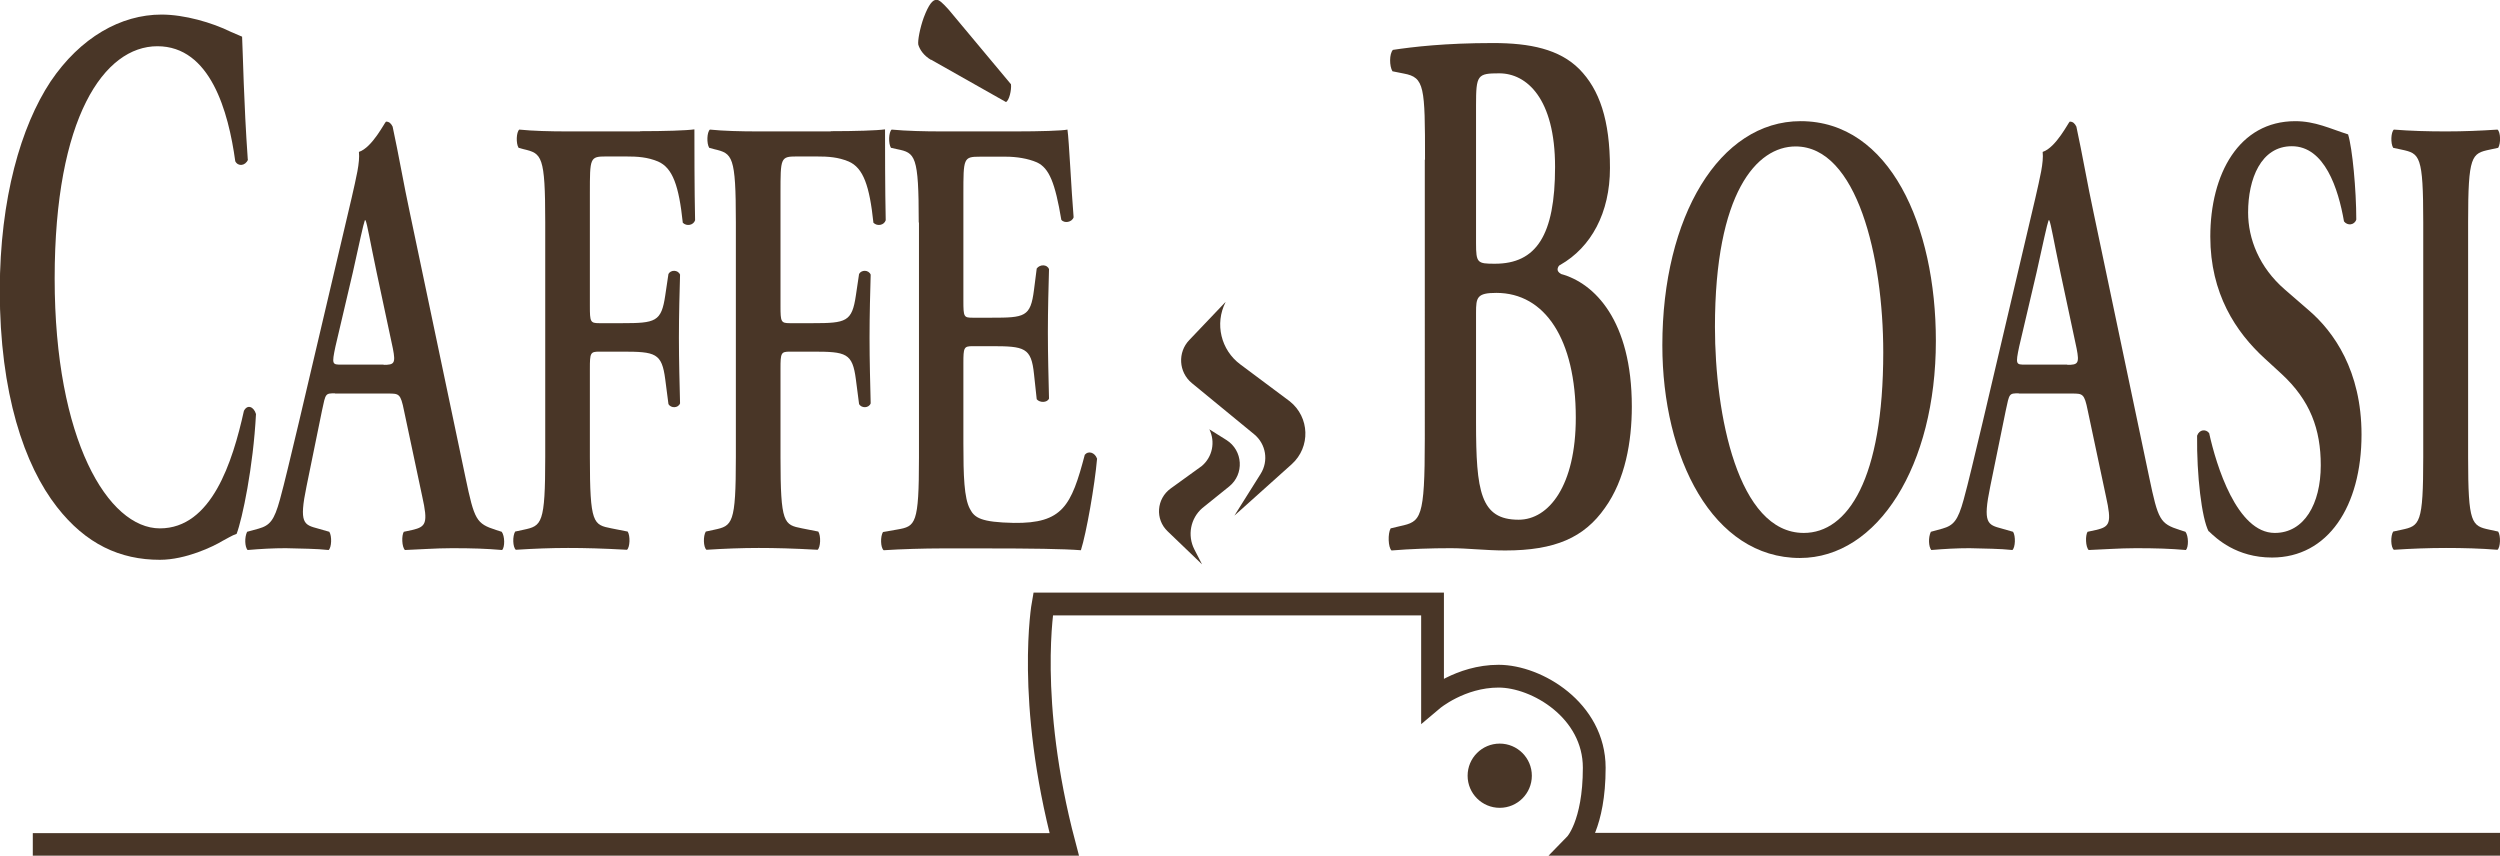
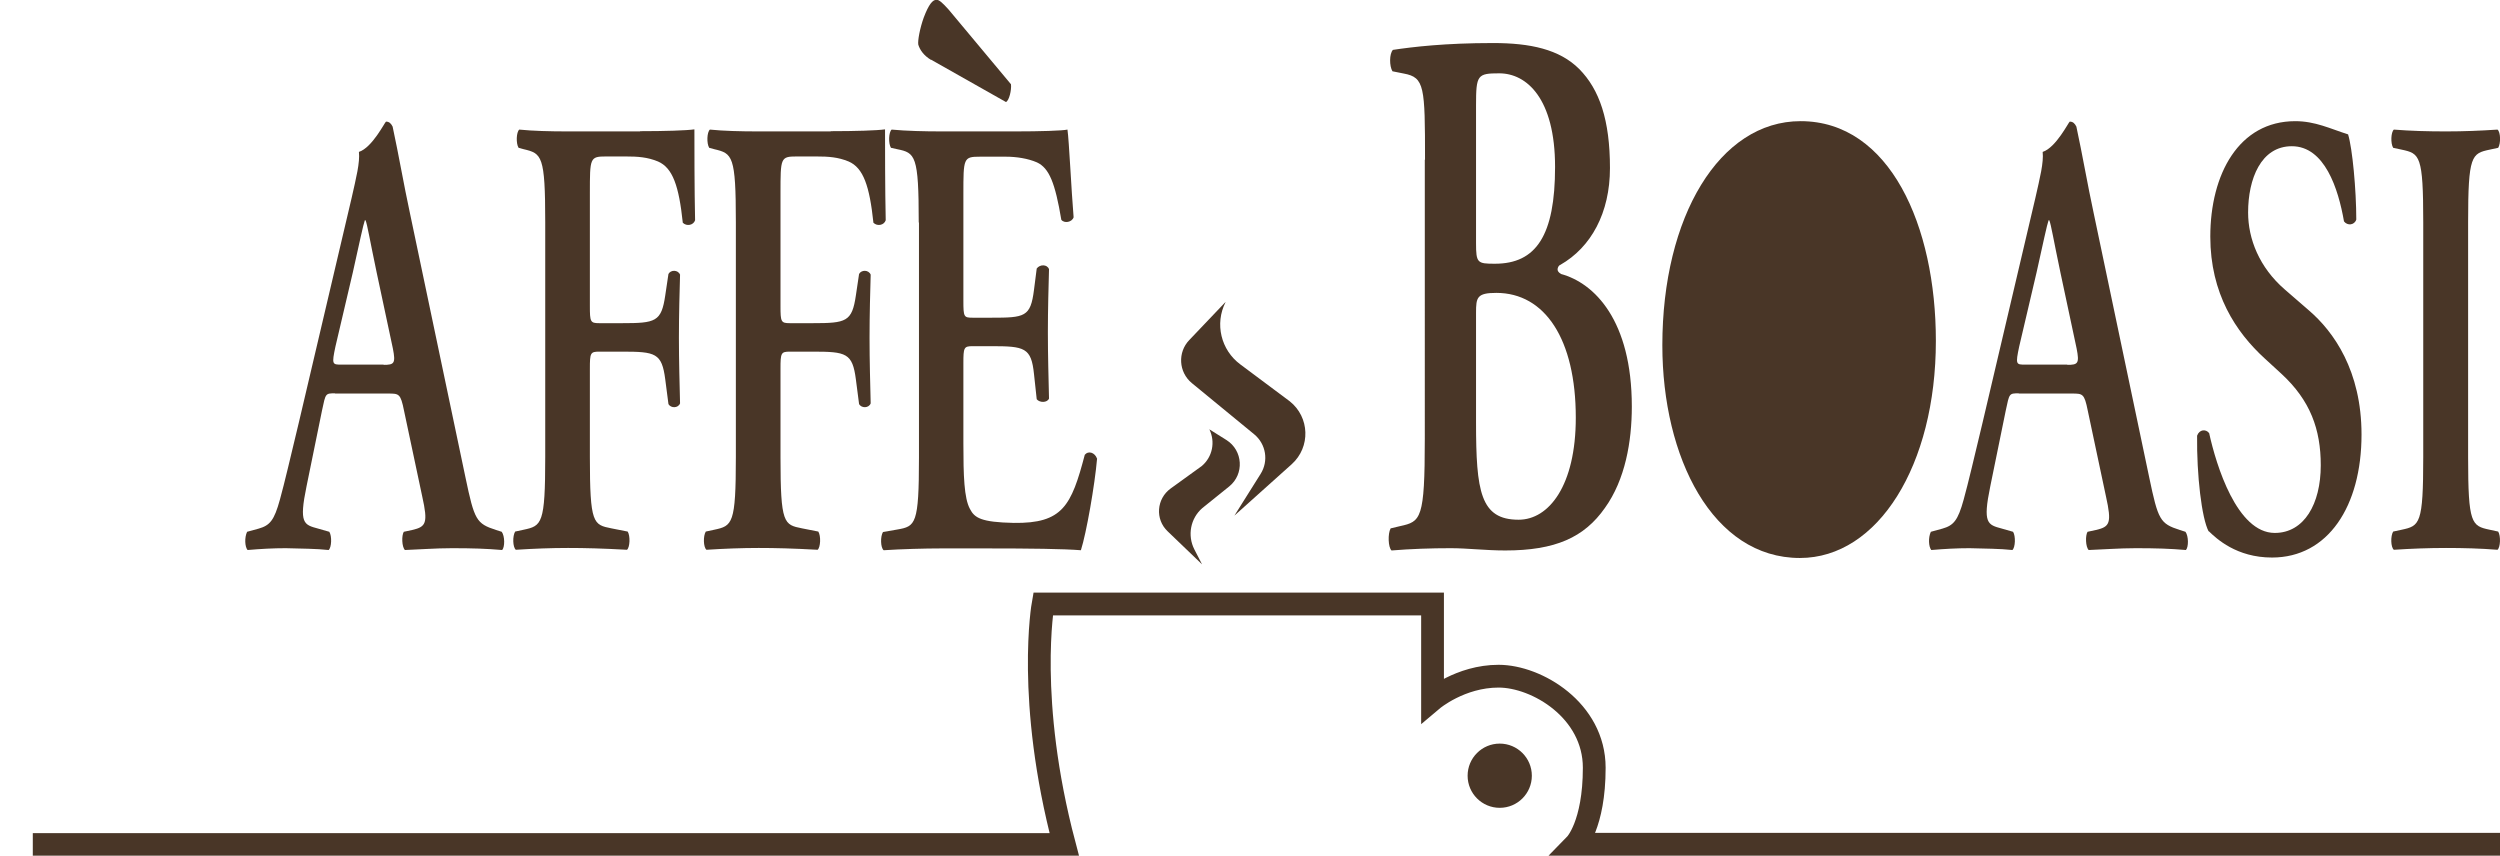
<svg xmlns="http://www.w3.org/2000/svg" viewBox="0 0 109.77 37.57" id="Layer_2">
  <defs>
    <style>
      .cls-1 {
        fill: none;
        stroke: #493627;
      }

      .cls-2 {
        fill: #493627;
      }
    </style>
  </defs>
  <g data-name="Layer_1" id="Layer_1-2">
    <g>
      <g>
-         <path d="M10.89,7.01c-.12.28-.44.31-.56.07-.3-2.18-1.09-5.05-3.42-5.05S2.4,5.14,2.4,12.23s2.35,10.97,4.62,10.97,3.19-2.91,3.69-5.16c.16-.31.44-.17.53.14-.12,2.32-.6,4.6-.85,5.26-.21.07-.42.21-.62.31-.39.24-1.61.83-2.75.83-1.75,0-3.25-.69-4.52-2.32-1.43-1.83-2.51-4.98-2.51-9.52C0,8.7.92,5.55,2.22,3.58,3.53,1.64,5.31.64,7.09.64c1.01,0,2.22.35,3.05.76l.49.21c.04.8.07,2.84.25,5.4Z" class="cls-2" />
        <path d="M14.72,17.27c-.44,0-.42,0-.58.75l-.68,3.33c-.34,1.64-.12,1.69.51,1.86l.49.14c.12.19.1.69-.03.8-.54-.06-1.19-.06-1.88-.08-.56,0-1.09.03-1.68.08-.12-.14-.14-.55-.02-.8l.51-.14c.49-.14.68-.36.93-1.27.2-.72.47-1.88.83-3.38l2.32-9.87c.2-.89.37-1.55.32-2.02.59-.19,1.15-1.33,1.19-1.33.14,0,.22.08.29.22.27,1.25.49,2.55.76,3.8l2.44,11.61c.39,1.86.47,2.02,1.34,2.3l.25.08c.14.19.14.67.02.8-.7-.06-1.32-.08-2.2-.08-.73,0-1.48.06-2.07.08-.14-.14-.15-.64-.05-.8l.37-.08c.61-.14.7-.3.44-1.47l-.8-3.77c-.15-.75-.22-.75-.7-.75h-2.34ZM16.84,16.02c.47,0,.54-.06.41-.72l-.71-3.33c-.31-1.47-.41-2.11-.49-2.3h-.03c-.07.19-.24,1-.53,2.3l-.76,3.24c-.17.8-.14.8.27.8h1.85Z" class="cls-2" />
        <path d="M28.1,5.76c1.09,0,2.04-.03,2.39-.08,0,.61,0,2.69.03,3.99-.07.22-.37.28-.54.11-.17-1.61-.44-2.41-1.09-2.69-.46-.19-.88-.22-1.42-.22h-.86c-.71,0-.71.06-.71,1.61v4.96c0,.69.02.75.41.75h1c1.48,0,1.73-.06,1.9-1.22l.14-.94c.1-.19.42-.19.51.03-.02.72-.05,1.75-.05,2.77s.03,2.02.05,2.88c-.08.22-.41.22-.51.03l-.14-1.08c-.15-1.16-.42-1.22-1.9-1.22h-1c-.39,0-.41.06-.41.75v3.88c0,2.94.15,2.97.95,3.13l.71.14c.12.19.1.69-.03.8-1.09-.06-1.85-.08-2.59-.08s-1.51.03-2.29.08c-.14-.11-.15-.61-.03-.8l.37-.08c.8-.17.95-.25.95-3.19v-10.31c0-2.94-.15-3.02-.95-3.21l-.22-.06c-.12-.19-.1-.69.03-.8.59.06,1.36.08,2.1.08h3.21Z" class="cls-2" />
        <path d="M36.47,5.76c1.09,0,2.04-.03,2.39-.08,0,.61,0,2.69.03,3.99-.07.22-.37.28-.54.11-.17-1.61-.44-2.41-1.09-2.69-.46-.19-.88-.22-1.42-.22h-.86c-.71,0-.71.06-.71,1.61v4.96c0,.69.02.75.41.75h1c1.48,0,1.73-.06,1.9-1.22l.14-.94c.1-.19.42-.19.51.03-.02.72-.05,1.75-.05,2.77s.03,2.02.05,2.88c-.08.22-.41.22-.51.03l-.14-1.08c-.15-1.16-.42-1.22-1.9-1.22h-1c-.39,0-.41.06-.41.75v3.88c0,2.94.15,2.97.95,3.13l.71.14c.12.19.1.69-.03.8-1.09-.06-1.85-.08-2.59-.08s-1.51.03-2.29.08c-.14-.11-.15-.61-.03-.8l.37-.08c.8-.17.95-.25.95-3.19v-10.31c0-2.94-.15-3.02-.95-3.21l-.22-.06c-.12-.19-.1-.69.03-.8.59.06,1.36.08,2.1.08h3.21Z" class="cls-2" />
        <path d="M40.34,9.76c0-2.94-.15-3.05-.95-3.21l-.27-.06c-.12-.19-.1-.69.03-.8.64.06,1.44.08,2.19.08h3.24c1.09,0,2.07-.03,2.29-.08.07.47.17,2.66.27,3.85-.07.22-.41.28-.54.11-.27-1.61-.53-2.27-1.07-2.52-.39-.17-.9-.25-1.36-.25h-1.14c-.73,0-.73.06-.73,1.64v4.68c0,.72.02.75.41.75h.81c1.48,0,1.73-.03,1.88-1.22l.12-.94c.14-.19.46-.19.54.03-.02.75-.05,1.75-.05,2.77s.03,2.02.05,2.91c-.08.19-.41.19-.54.03l-.12-1.11c-.12-1.16-.41-1.22-1.88-1.22h-.81c-.39,0-.41.06-.41.75v3.52c0,1.41.03,2.41.29,2.88.2.39.49.58,1.92.61,2.15.03,2.53-.75,3.12-2.99.15-.19.44-.11.54.17-.1,1.16-.47,3.27-.71,4.02-.75-.06-2.2-.08-4.19-.08h-1.93c-.75,0-1.78.03-2.54.08-.14-.11-.15-.61-.03-.8l.63-.11c.8-.14.95-.22.95-3.16v-10.31ZM40.88,2.63c-.32-.19-.49-.44-.56-.67-.03-.17.07-.72.24-1.19.22-.58.39-.78.56-.78.12,0,.27.14.54.44l2.73,3.27c.03.25-.08.72-.22.78l-3.29-1.86Z" class="cls-2" />
        <path d="M62.57,7.01c0-3.21-.02-3.61-.93-3.78l-.5-.1c-.14-.23-.14-.77.02-.94.87-.13,2.28-.3,4.4-.3,1.62,0,2.91.27,3.78,1.14.89.9,1.35,2.24,1.35,4.35,0,1.97-.83,3.48-2.18,4.25-.08.03-.12.13-.12.2s.04.13.15.2c1.47.4,3.11,2.04,3.11,5.82,0,1.54-.29,3.21-1.18,4.45-.91,1.3-2.18,1.87-4.38,1.87-.85,0-1.66-.1-2.39-.1-.85,0-1.76.03-2.6.1-.15-.13-.17-.74-.04-.97l.42-.1c.91-.2,1.08-.3,1.08-3.84V7.01ZM64.81,10.68c0,.87.06.9.83.9,1.81,0,2.64-1.24,2.64-4.25s-1.25-4.11-2.45-4.11c-.96,0-1.02.07-1.02,1.4v6.05ZM64.81,18.54c0,3.04.19,4.28,1.87,4.28,1.33,0,2.51-1.5,2.51-4.48,0-3.44-1.35-5.48-3.49-5.48-.85,0-.89.2-.89.87v4.81Z" class="cls-2" />
-         <path d="M85,14.97c0,5.46-2.54,9.53-5.97,9.53-3.83,0-6.04-4.41-6.04-9.34,0-5.65,2.51-9.84,6.07-9.84,3.92,0,5.94,4.6,5.94,9.64ZM75.3,14.36c0,3.82,1,9.04,3.9,9.04,1.93,0,3.49-2.36,3.49-7.93,0-4.18-1.15-9.04-3.85-9.04-1.7,0-3.54,2.02-3.54,7.93Z" class="cls-2" />
+         <path d="M85,14.97c0,5.46-2.54,9.53-5.97,9.53-3.83,0-6.04-4.41-6.04-9.34,0-5.65,2.51-9.84,6.07-9.84,3.92,0,5.94,4.6,5.94,9.64ZM75.3,14.36Z" class="cls-2" />
        <path d="M88.65,17.27c-.44,0-.42,0-.58.75l-.68,3.33c-.34,1.64-.12,1.69.51,1.86l.49.14c.12.19.1.69-.03.8-.54-.06-1.19-.06-1.88-.08-.56,0-1.09.03-1.68.08-.12-.14-.14-.55-.02-.8l.51-.14c.49-.14.68-.36.93-1.27.2-.72.47-1.88.83-3.38l2.32-9.87c.2-.89.37-1.55.32-2.02.59-.19,1.15-1.33,1.19-1.33.14,0,.22.08.29.22.27,1.25.49,2.55.76,3.8l2.44,11.61c.39,1.86.47,2.02,1.34,2.3l.25.08c.14.19.14.67.02.8-.7-.06-1.32-.08-2.2-.08-.73,0-1.48.06-2.07.08-.14-.14-.15-.64-.05-.8l.37-.08c.61-.14.7-.3.44-1.47l-.8-3.77c-.15-.75-.22-.75-.7-.75h-2.34ZM90.77,16.02c.47,0,.54-.06.41-.72l-.71-3.33c-.31-1.47-.41-2.11-.49-2.3h-.03c-.07.19-.24,1-.53,2.3l-.76,3.24c-.17.8-.14.8.27.8h1.85Z" class="cls-2" />
        <path d="M96.98,23.34c-.31-.58-.53-2.49-.51-4.21.1-.28.39-.3.53-.11.31,1.41,1.22,4.38,2.88,4.38,1.29,0,2.02-1.27,2.02-2.97,0-1.58-.46-2.85-1.73-4.02l-.73-.67c-1.27-1.16-2.39-2.85-2.39-5.35,0-2.74,1.25-5.07,3.73-5.07.88,0,1.53.33,2.32.58.19.61.36,2.44.36,3.74-.08.25-.39.28-.54.08-.25-1.44-.85-3.3-2.29-3.3-1.36,0-1.92,1.44-1.92,2.91,0,1.16.49,2.41,1.61,3.38l1.05.91c1.1.94,2.32,2.66,2.32,5.46,0,3.16-1.48,5.4-3.93,5.4-1.56,0-2.44-.83-2.78-1.16Z" class="cls-2" />
        <path d="M108.37,20.07c0,2.94.15,3.02.95,3.19l.37.08c.12.19.1.69-.03.8-.75-.06-1.51-.08-2.26-.08s-1.54.03-2.29.08c-.14-.11-.15-.61-.03-.8l.37-.08c.8-.17.95-.25.95-3.19v-10.31c0-2.94-.15-3.02-.95-3.19l-.37-.08c-.12-.19-.1-.69.03-.8.75.06,1.51.08,2.29.08s1.51-.03,2.26-.08c.14.11.15.61.03.8l-.37.08c-.8.17-.95.25-.95,3.19v10.31Z" class="cls-2" />
      </g>
      <path d="M53.1,18.85h0c.27.55.14,1.21-.33,1.61l-1.37.99c-.62.45-.69,1.35-.13,1.88l1.51,1.45-.34-.66c-.31-.61-.17-1.36.35-1.81l1.18-.95c.67-.54.61-1.58-.12-2.04l-.75-.47Z" class="cls-2" />
      <path d="M53.8,13.27l-1.58,1.66c-.52.54-.47,1.41.11,1.89l2.74,2.25c.52.43.64,1.17.28,1.74l-1.15,1.83,2.52-2.26c.83-.75.79-2.06-.09-2.76l-2.17-1.62c-.85-.63-1.13-1.78-.65-2.73h0Z" class="cls-2" />
      <path d="M109.77,37.07h-40.59s.82-.84.82-3.36-2.52-4.02-4.2-4.02-2.9,1.03-2.9,1.03v-4.2h-17.1s-.75,4.2.93,10.56H1.44" class="cls-1" />
      <circle r="1.41" cy="34.06" cx="65.85" class="cls-2" />
    </g>
  </g>
</svg>